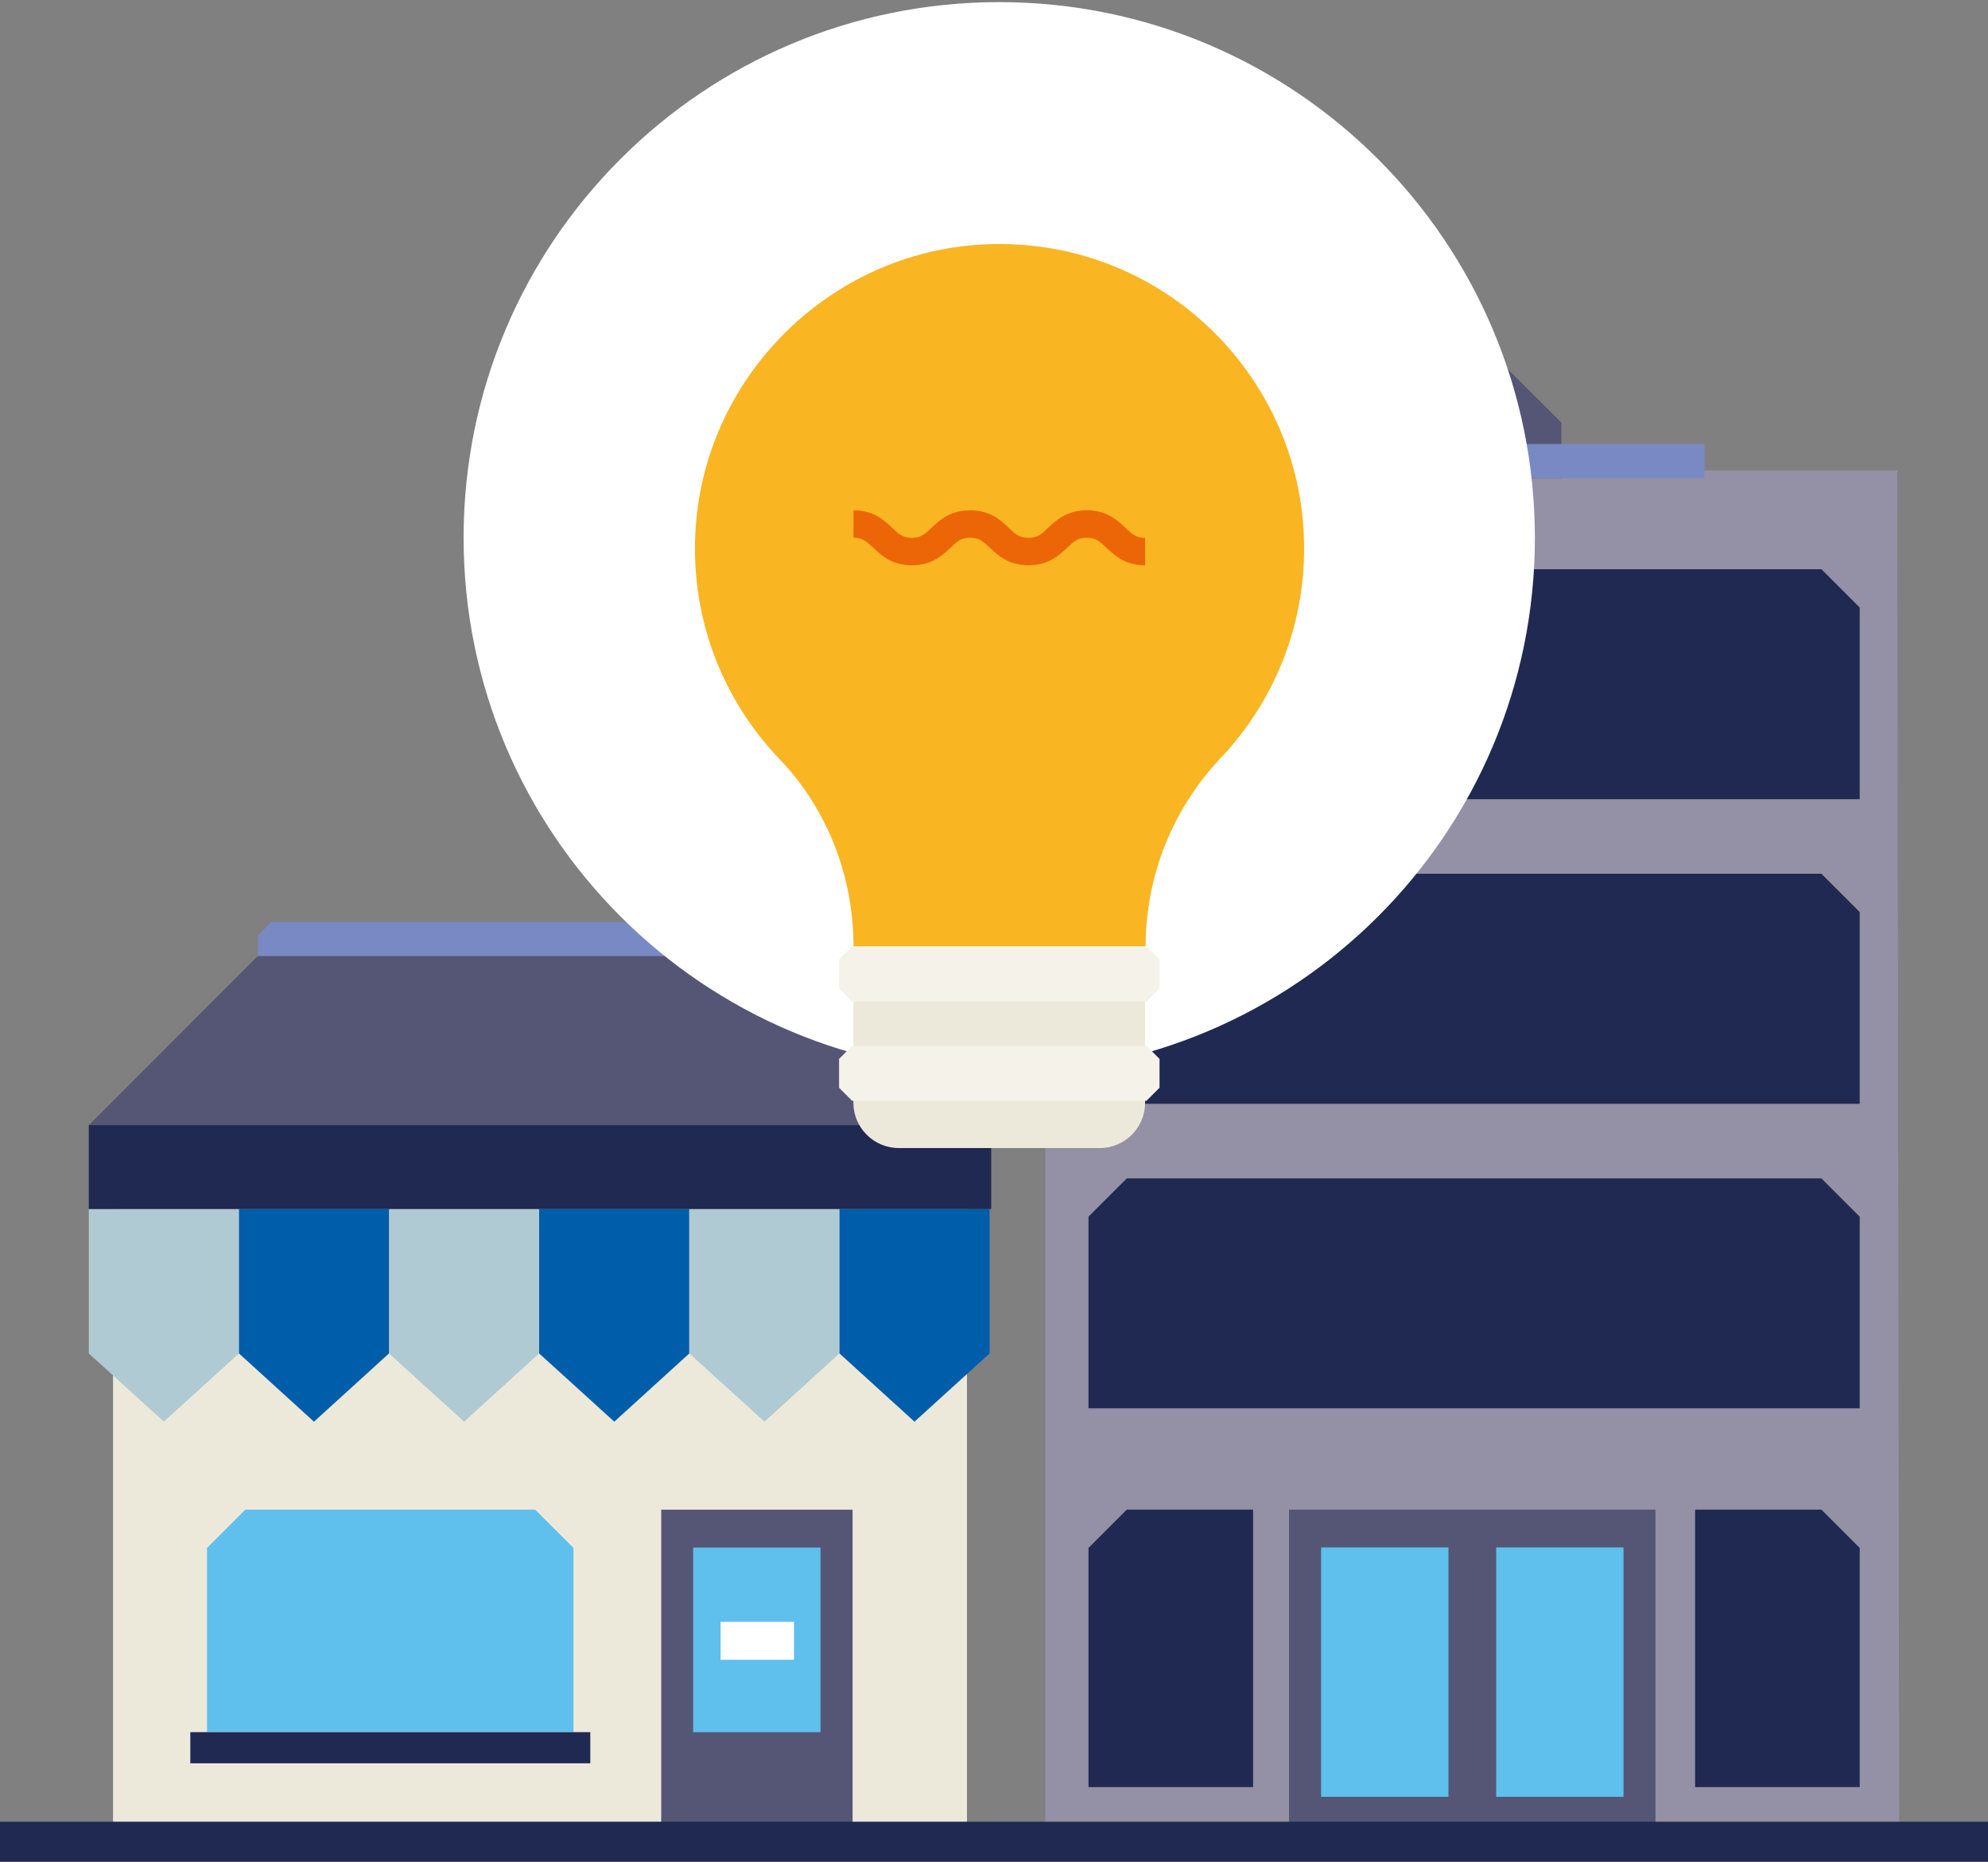
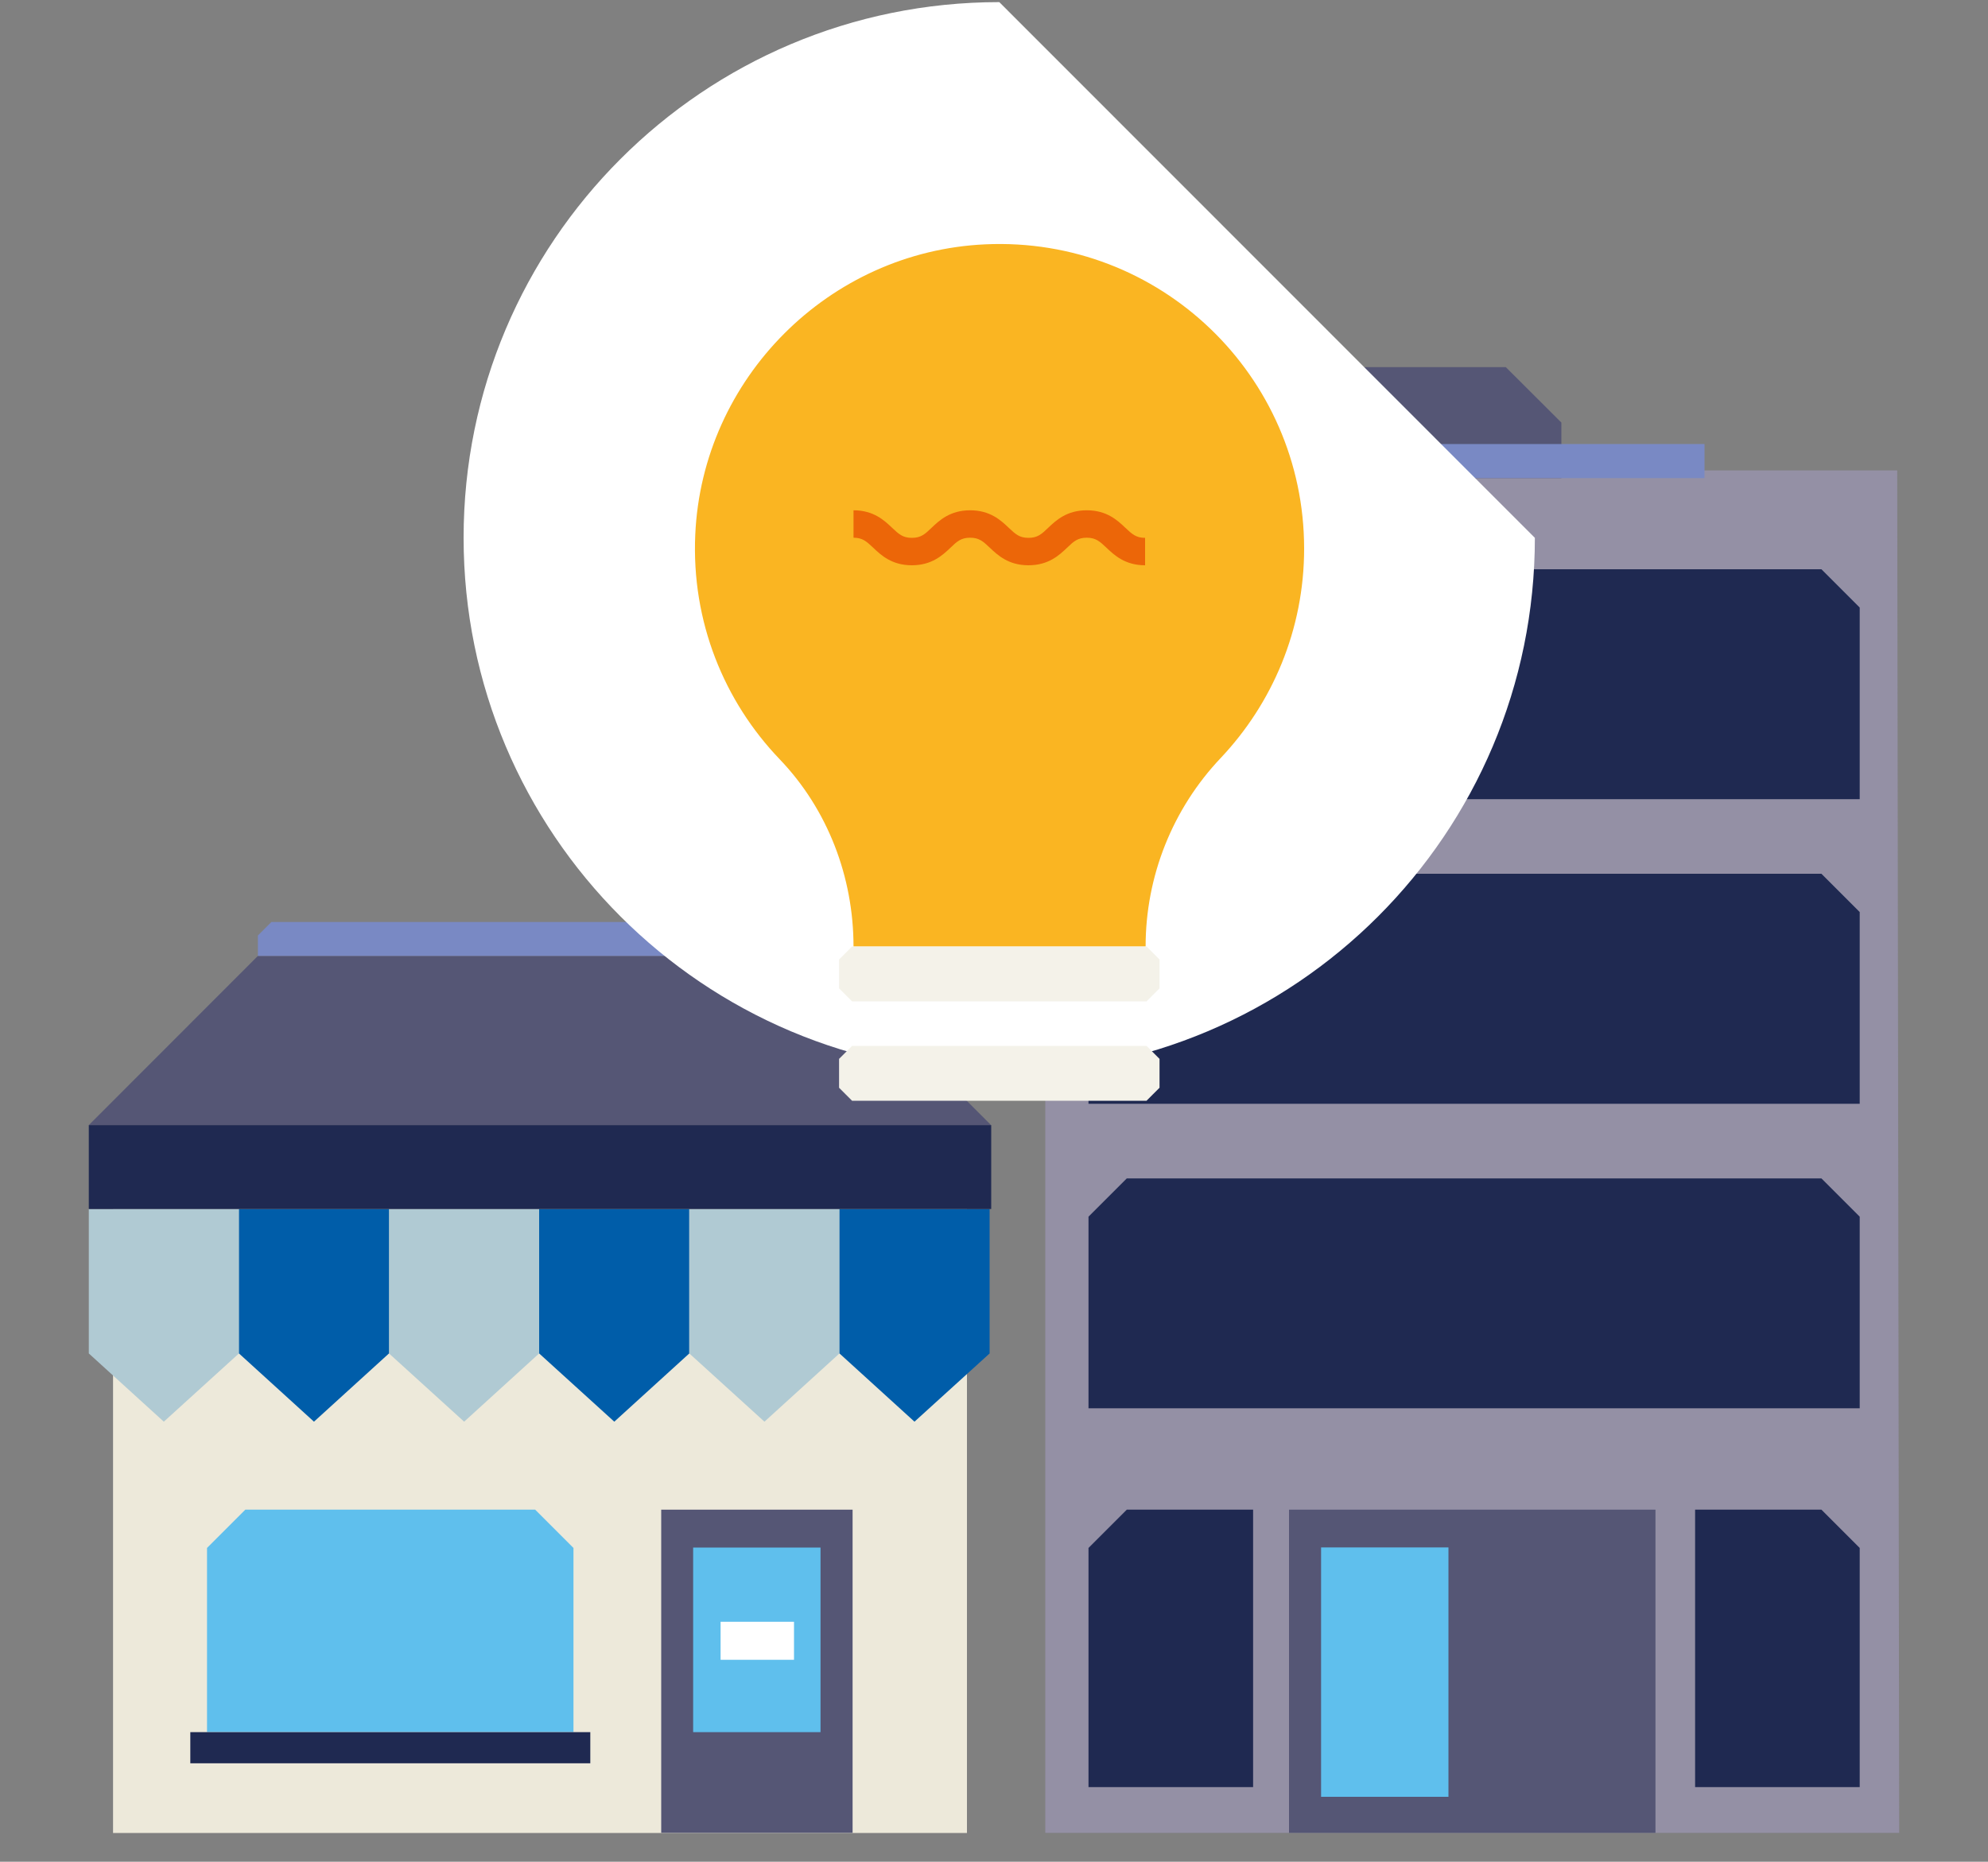
<svg xmlns="http://www.w3.org/2000/svg" version="1.1" id="Layer_1" x="0px" y="0px" viewBox="0 0 150 140.5" style="enable-background:new 0 0 150 140.5;" xml:space="preserve">
  <rect x="0" y="0" width="150" height="140.5" fill="#808080" stroke="none" />
  <style type="text/css">
	.st0{fill:#9490A5;}
	.st1{fill:#555675;}
	.st2{fill:#EDE9DA;}
	.st3{fill:#5FBFED;}
	.st4{fill:#B0CAD3;}
	.st5{fill:#005DA9;}
	.st6{fill:#1F2951;}
	.st7{fill:#7989C4;}
	.st8{fill:#FFFFFF;}
	.st9{fill:#FAB522;}
	.st10{fill:#F4F2E9;}
	.st11{fill:#EC6608;}
</style>
  <g>
    <g>
      <polygon class="st0" points="130.95,35.5 91.08,35.5 78.87,35.5 78.87,138.32 143.3,138.32 143.15,35.5   " />
      <polygon class="st1" points="111.7,113.93 110.47,113.93 97.26,113.93 97.26,138.32 124.91,138.32 124.91,113.93   " />
      <polygon class="st1" points="117.81,31.89 113.62,27.71 94.8,27.71 94.8,36.08 117.81,36.08   " />
      <rect x="8.53" y="91.24" class="st2" width="64.43" height="47.09" />
      <polygon class="st1" points="54.27,72.14 27.22,72.14 19.46,72.14 6.7,84.91 27.22,84.91 54.27,84.91 74.78,84.91 62.02,72.14       " />
      <rect x="49.89" y="113.93" class="st1" width="14.44" height="24.39" />
      <rect x="52.3" y="116.79" class="st3" width="9.61" height="13.93" />
      <polygon class="st4" points="6.7,91.24 6.7,102.14 12.36,107.29 18.03,102.14 18.03,91.24   " />
      <polygon class="st4" points="40.68,102.14 35.02,107.29 29.35,102.14 29.35,91.24 40.68,91.24   " />
      <polygon class="st5" points="29.35,102.14 23.69,107.29 18.03,102.14 18.03,91.24 29.35,91.24   " />
      <polygon class="st5" points="52.01,102.14 46.35,107.29 40.68,102.14 40.68,91.24 52.01,91.24   " />
      <polygon class="st4" points="63.34,102.14 57.68,107.29 52.01,102.14 52.01,91.24 63.34,91.24   " />
      <polygon class="st5" points="74.67,102.14 69,107.29 63.34,102.14 63.34,91.24 74.67,91.24   " />
      <rect x="6.7" y="84.91" class="st6" width="68.09" height="6.33" />
      <g>
        <path class="st7" d="M60.89,69.58H20.48c-0.4,0.4-0.62,0.62-1.02,1.02v1.54h42.45V70.6C61.51,70.2,61.29,69.98,60.89,69.58" />
        <rect x="107.01" y="33.51" class="st7" width="21.6" height="2.57" />
        <rect x="54.37" y="122.39" class="st8" width="5.54" height="2.87" />
        <polygon class="st3" points="40.38,113.93 18.51,113.93 15.62,116.82 15.62,130.71 43.27,130.71 43.27,116.82    " />
        <rect x="14.36" y="130.72" class="st6" width="30.18" height="2.35" />
        <polygon class="st6" points="137.43,113.93 127.9,113.93 127.9,134.87 140.32,134.87 140.32,116.82    " />
        <polygon class="st6" points="85.02,113.93 82.13,116.82 82.13,134.87 94.55,134.87 94.55,113.93    " />
        <polygon class="st6" points="137.43,88.93 85.02,88.93 82.13,91.82 82.13,106.28 140.32,106.28 140.32,91.82    " />
        <polygon class="st6" points="137.43,65.94 85.02,65.94 82.13,68.83 82.13,83.3 140.32,83.3 140.32,68.83    " />
        <polygon class="st6" points="137.43,42.96 85.02,42.96 82.13,45.85 82.13,60.31 140.32,60.31 140.32,45.85    " />
-         <rect x="112.89" y="116.78" class="st3" width="9.61" height="18.82" />
        <rect x="99.68" y="116.78" class="st3" width="9.61" height="18.82" />
      </g>
      <g>
-         <path class="st8" d="M115.81,40.59C115.81,62.91,97.72,81,75.4,81c-22.32,0-40.42-18.09-40.42-40.42     c0-22.32,18.09-40.42,40.42-40.42C97.72,0.17,115.81,18.26,115.81,40.59" />
+         <path class="st8" d="M115.81,40.59C115.81,62.91,97.72,81,75.4,81c-22.32,0-40.42-18.09-40.42-40.42     c0-22.32,18.09-40.42,40.42-40.42" />
      </g>
      <g>
        <path class="st9" d="M98.4,41.4c0-13.05-10.88-23.57-24.07-22.96c-11.78,0.54-21.34,10.11-21.87,21.9     c-0.3,6.59,2.19,12.6,6.37,16.96c3.63,3.79,5.57,8.89,5.57,14.13h22.04v0c0-5.3,2.03-10.39,5.67-14.23     C96,53.08,98.4,47.52,98.4,41.4" />
-         <path class="st2" d="M82.98,86.64H67.82c-1.89,0-3.43-1.53-3.43-3.43V71.44H86.4v11.78C86.4,85.11,84.87,86.64,82.98,86.64" />
        <path class="st10" d="M86.51,83.07H64.29c-0.38-0.38-0.6-0.6-0.98-0.98v-2.18c0.38-0.38,0.6-0.6,0.98-0.98h22.22     c0.38,0.38,0.6,0.6,0.98,0.98v2.18C87.1,82.47,86.89,82.69,86.51,83.07" />
        <path class="st11" d="M86.4,42.66c-1.51,0-2.32-0.76-2.91-1.32c-0.5-0.47-0.8-0.76-1.49-0.76c-0.69,0-0.99,0.28-1.49,0.76     c-0.59,0.56-1.4,1.32-2.91,1.32c-1.51,0-2.32-0.76-2.91-1.32c-0.5-0.47-0.8-0.76-1.49-0.76c-0.69,0-0.99,0.28-1.49,0.76     c-0.59,0.56-1.4,1.32-2.91,1.32c-1.51,0-2.32-0.76-2.91-1.32c-0.5-0.47-0.8-0.76-1.49-0.76v-2.07c1.51,0,2.32,0.76,2.91,1.32     c0.5,0.47,0.8,0.76,1.49,0.76c0.69,0,0.99-0.28,1.49-0.76c0.59-0.56,1.4-1.32,2.91-1.32c1.51,0,2.32,0.76,2.91,1.32     c0.5,0.47,0.8,0.76,1.49,0.76c0.69,0,0.99-0.28,1.49-0.76c0.59-0.56,1.4-1.32,2.91-1.32c1.51,0,2.32,0.76,2.91,1.32     c0.5,0.47,0.8,0.76,1.49,0.76V42.66z" />
        <path class="st10" d="M86.51,75.57H64.29c-0.38-0.38-0.6-0.6-0.98-0.98v-2.18c0.38-0.38,0.6-0.6,0.98-0.98h22.22l0.98,0.98v2.18     L86.51,75.57z" />
      </g>
    </g>
-     <rect y="137.48" class="st6" width="150" height="3.02" />
  </g>
</svg>